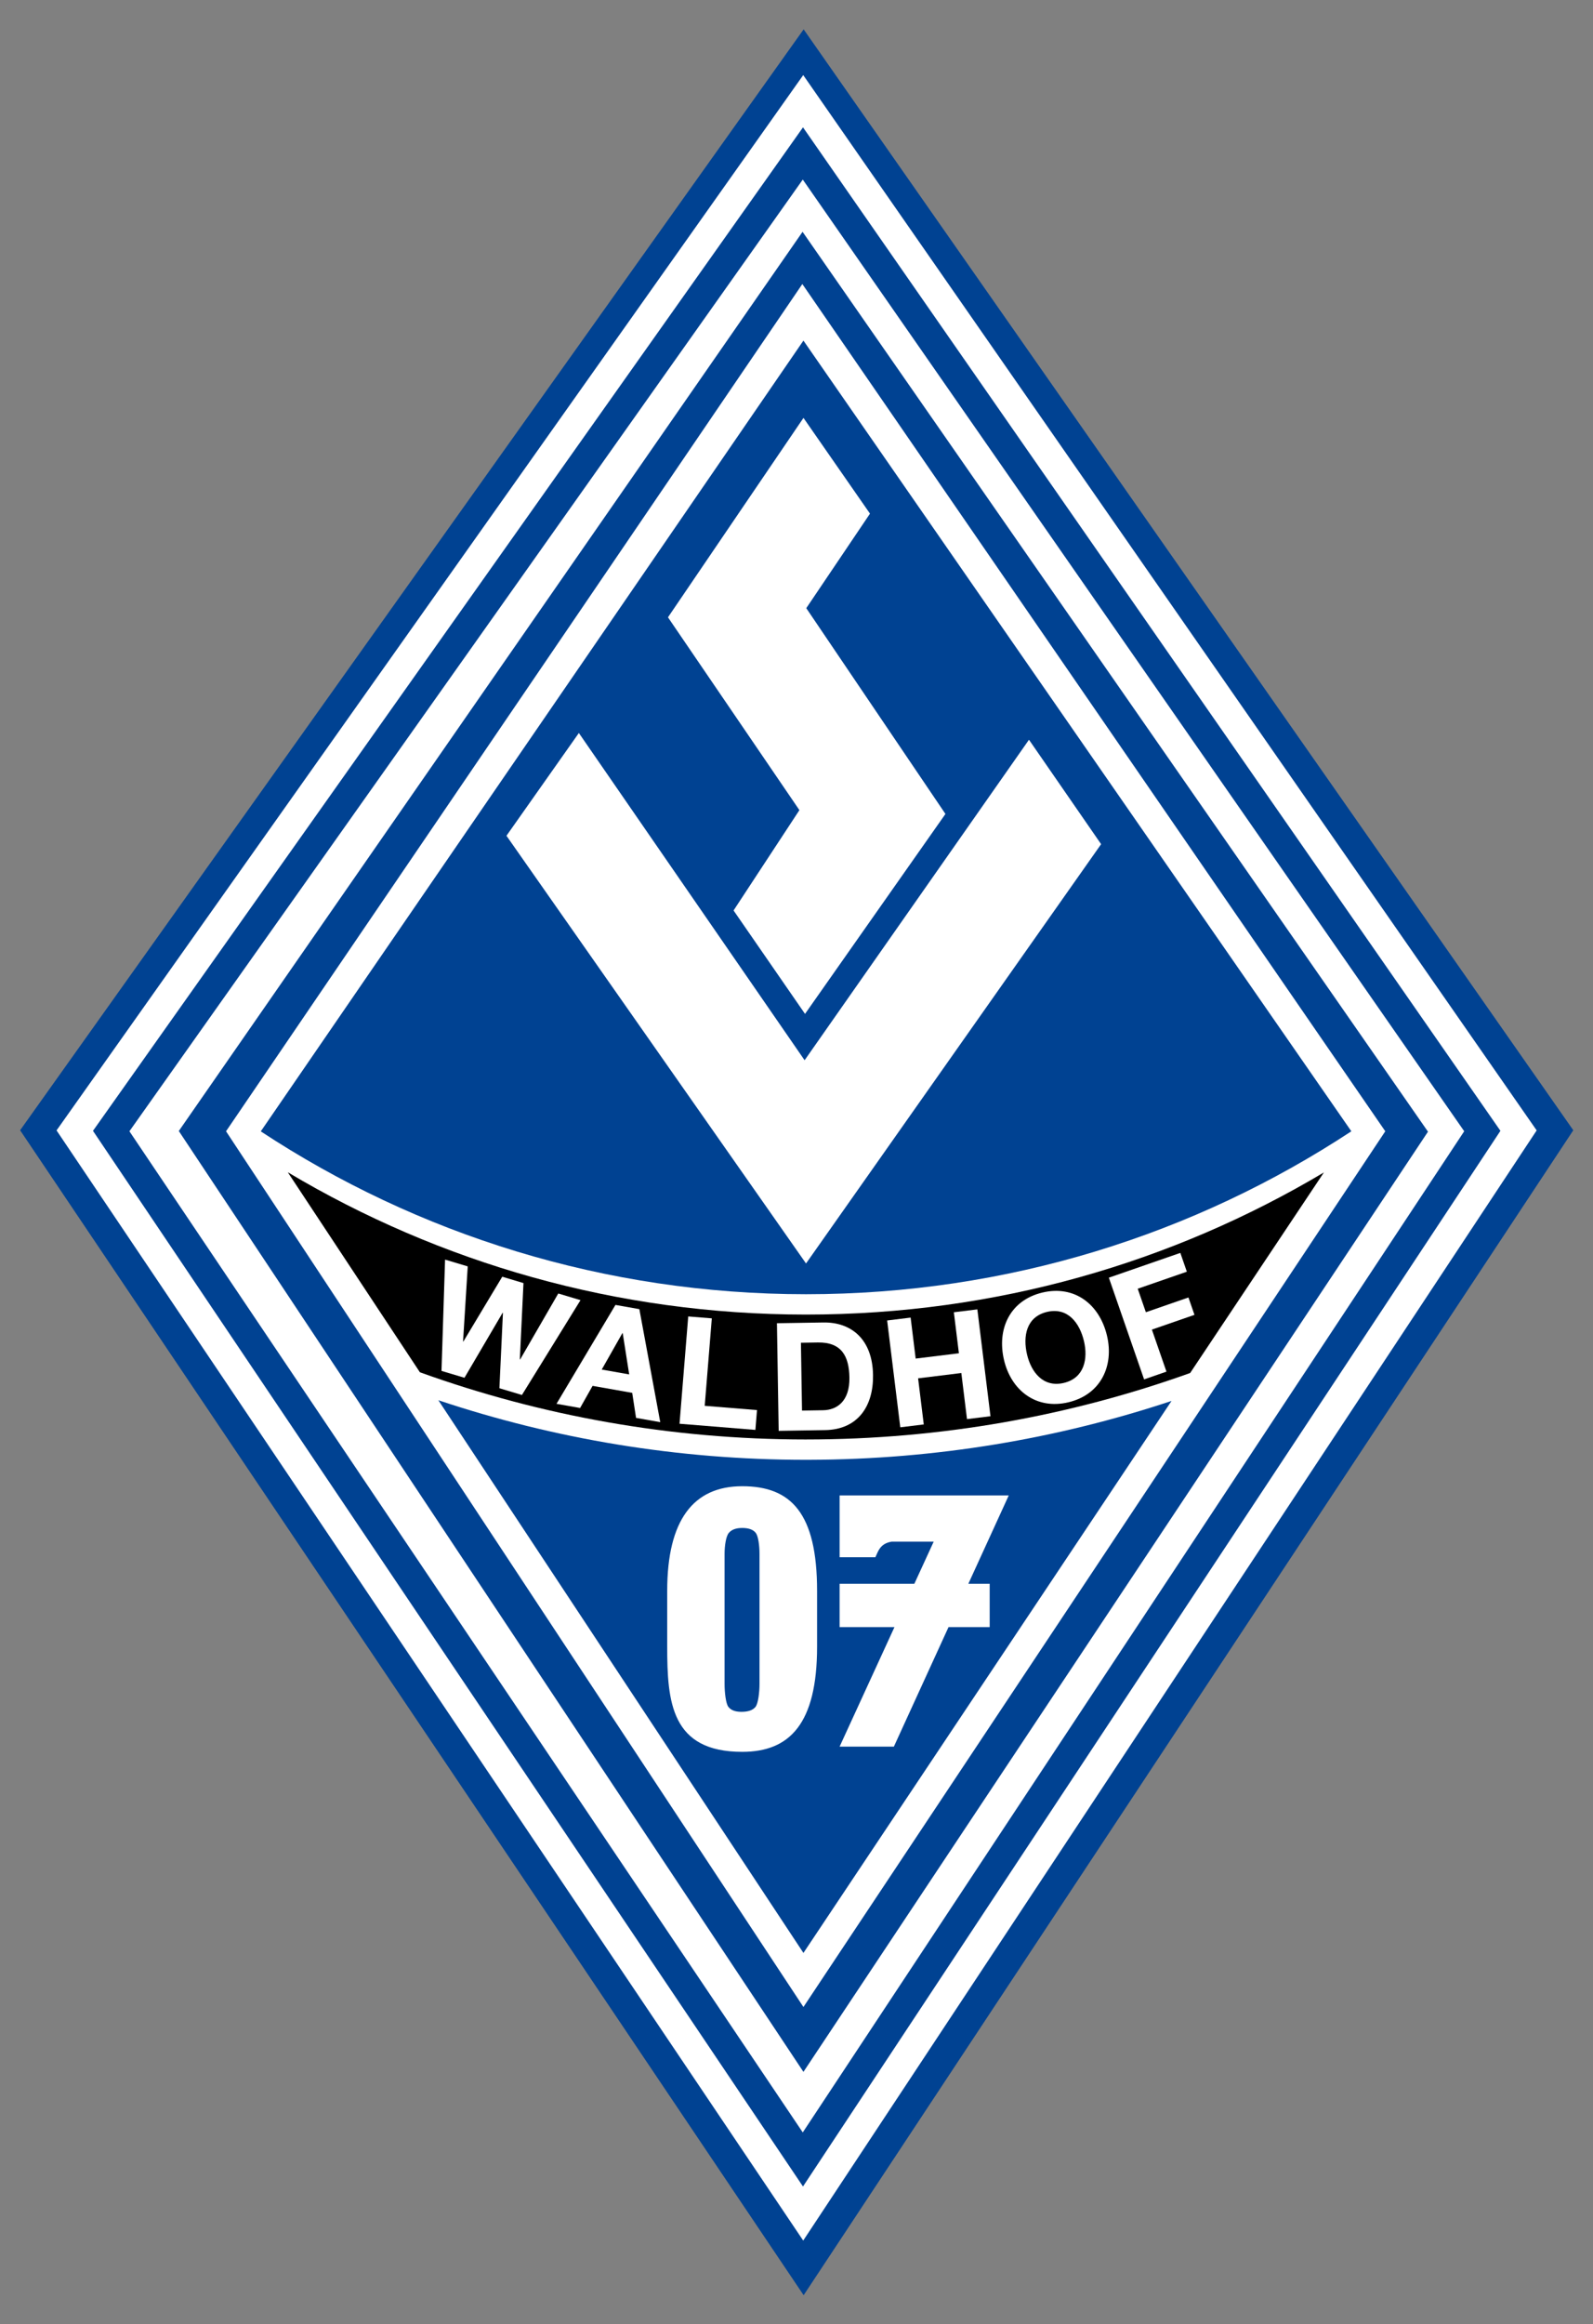
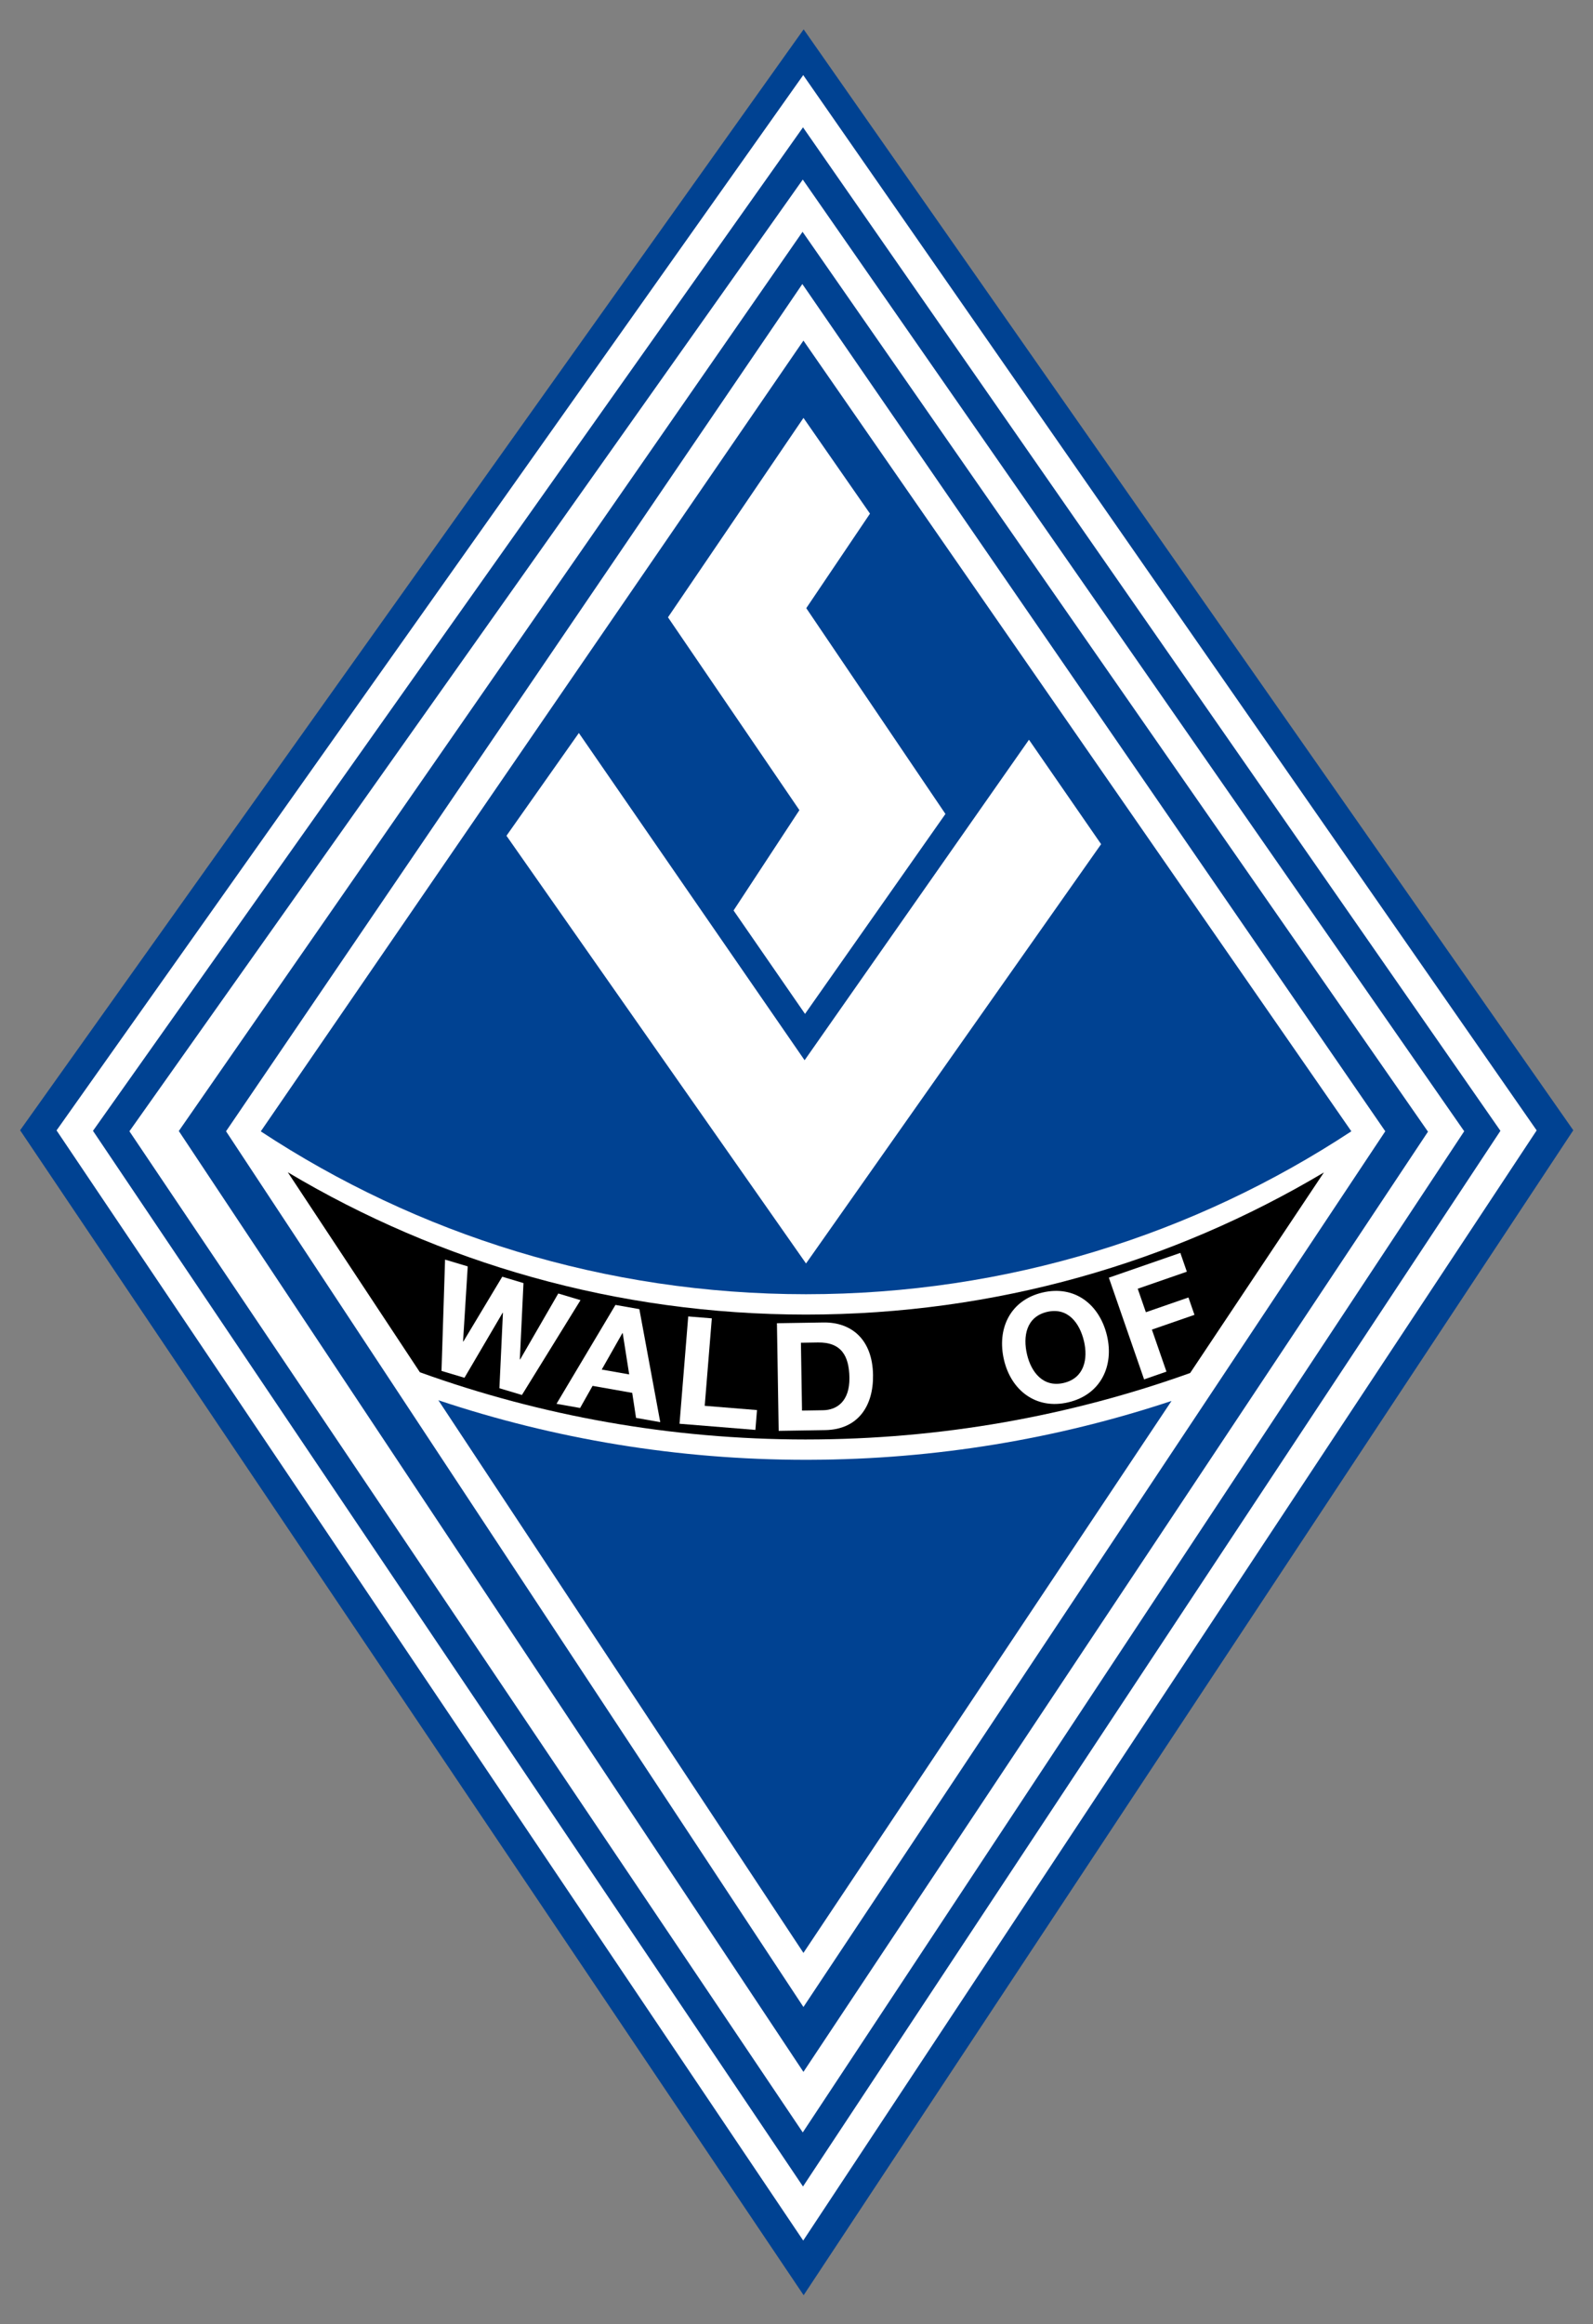
<svg xmlns="http://www.w3.org/2000/svg" version="1.0" width="534.746" height="779.867" viewBox="0 0 534.746 779.867" id="Logo-SV-Waldhof-07" xml:space="preserve">
  <rect x="0" y="0" width="534.746" height="779.867" fill="#808080" stroke="none" />
  <defs id="defs20" />
  <polygon points="269.761,779.867 534.746,378.912 269.761,0 0,378.912 269.761,779.867 " transform="matrix(0.975,0,0,0.975,6.752,9.847)" id="Fond-blau" style="fill:#004292;fill-rule:evenodd" />
-   <path d="M 269.551,733.734 L 503.673,379.476 L 269.554,42.73 L 31.212,379.48 L 269.551,733.734 L 269.551,733.734 z M 269.627,751.877 L 515.834,379.334 L 269.629,25.201 L 18.982,379.336 L 269.627,751.877 L 269.627,751.877 z" id="Raute1" style="fill:#ffffff;fill-rule:evenodd" />
+   <path d="M 269.551,733.734 L 503.673,379.476 L 269.554,42.73 L 31.212,379.48 L 269.551,733.734 z M 269.627,751.877 L 515.834,379.334 L 269.629,25.201 L 18.982,379.336 L 269.627,751.877 L 269.627,751.877 z" id="Raute1" style="fill:#ffffff;fill-rule:evenodd" />
  <path d="M 269.701,695.269 L 479.351,379.763 L 269.407,77.787 L 60.022,379.539 L 269.701,695.269 L 269.701,695.269 z M 269.476,715.588 L 491.511,379.619 L 269.48,60.258 L 43.443,379.625 L 269.476,715.588 L 269.476,715.588 z" id="Raute2" style="fill:#ffffff;fill-rule:evenodd" />
  <path d="M 269.333,95.316 L 75.876,379.628 L 269.702,673.5 L 465.017,379.628 L 269.333,95.316 z M 269.701,114.293 L 453.625,379.633 C 401.077,414.209 338.244,434.301 270.563,434.31 C 202.901,434.301 140.08,414.221 87.539,379.66 L 269.701,114.293 z M 147.154,469.884 C 185.939,482.847 227.433,489.874 270.525,489.873 C 270.537,489.873 270.55,489.873 270.563,489.873 L 270.603,489.873 L 271.74,489.873 L 271.746,489.869 C 314.17,489.75 355.028,482.815 393.266,470.117 L 269.701,655.356 L 147.154,469.884 z" id="Raute3_1_" style="fill:#ffffff" />
  <polygon points="270.582,424.762 167.446,277.552 192.371,242.183 270.093,354.814 347.343,244.501 372.179,280.443 270.582,424.762 " transform="matrix(0.975,0,0,0.975,6.752,9.847)" id="V" style="fill:#ffffff;fill-rule:evenodd" />
  <polygon points="270.238,338.864 245.636,303.263 268.305,268.729 223.056,202.365 269.705,133.731 292.605,166.685 270.666,199.217 318.583,270.046 270.238,338.864 " transform="matrix(0.975,0,0,0.975,6.752,9.847)" id="S" style="fill:#ffffff;fill-rule:evenodd" />
-   <path d="M 243.232,565.125 C 243.232,567.945 243.649,571.674 244.501,572.782 C 245.362,573.903 246.826,574.444 248.893,574.444 C 251.147,574.444 252.722,573.897 253.613,572.782 C 254.505,571.667 254.953,567.944 254.953,565.125 L 254.953,521.419 C 254.953,518.6 254.532,515.457 253.685,514.387 C 252.818,513.29 251.312,512.745 249.151,512.745 C 247.037,512.745 245.538,513.318 244.618,514.449 C 243.706,515.568 243.231,518.664 243.231,521.419 L 243.231,565.125 L 243.232,565.125 z M 274.283,552.573 C 274.283,578.504 265.038,587.874 249.151,587.874 C 225.27,587.874 223.971,571.096 223.971,552.573 L 223.971,533.848 C 223.971,510.104 232.756,498.736 249.151,498.736 C 265.546,498.736 274.283,507.756 274.283,533.848 L 274.283,552.573 L 274.283,552.573 z M 281.841,501.835 L 338.618,501.835 L 325.056,531.483 L 332.224,531.483 L 332.224,546.016 L 318.406,546.016 L 300.057,586.127 L 281.841,586.127 L 300.259,546.016 L 281.841,546.016 L 281.841,531.483 L 306.931,531.483 L 313.427,517.337 L 299.322,517.337 C 295.319,517.967 294.71,520.825 293.855,522.569 L 281.842,522.569 L 281.842,501.835 L 281.841,501.835 z" id="_x30_7" style="fill:#ffffff;fill-rule:evenodd" />
  <path d="M 444.413,393.442 L 399.518,460.744 C 359.245,475.173 315.853,483.043 270.659,483.048 C 270.619,483.047 270.558,483.046 270.469,483.05 C 225.03,483.042 181.414,475.078 140.953,460.499 L 96.604,393.38 C 147.504,423.712 206.952,441.13 270.563,441.135 C 334.129,441.129 393.536,423.734 444.413,393.442 z" id="Fond-schwarz" />
  <g transform="matrix(0.975,0,0,0.975,6.752,9.847)" id="WALDHOF">
    <path d="M 172.771,470.024 L 165.016,467.703 L 166.231,441.742 L 166.132,441.713 L 152.986,464.103 L 145.082,461.738 L 146.309,423.431 L 154.114,425.766 L 152.501,451.608 L 152.6,451.638 L 165.995,429.322 L 173.303,431.51 L 172.049,457.783 L 172.148,457.813 L 185.284,435.094 L 192.94,437.385 L 172.771,470.024 z" id="W" style="fill:#ffffff" />
    <path d="M 204.971,439.026 L 213.199,440.48 L 220.393,479.378 L 212.063,477.905 L 210.74,469.293 L 197.096,466.881 L 192.798,474.5 L 184.673,473.063 L 204.971,439.026 z M 200.248,461.273 L 209.702,462.944 L 207.47,448.742 L 207.367,448.724 L 200.248,461.273 z" id="A" style="fill:#ffffff" />
    <path d="M 230.026,442.993 L 238.147,443.651 L 235.705,473.756 L 253.706,475.217 L 253.152,482.044 L 227.03,479.925 L 230.026,442.993 z" id="L" style="fill:#ffffff" />
    <path d="M 260.569,445.328 L 276.548,445.07 C 286.146,444.915 293.454,450.816 293.652,463.111 C 293.826,473.85 288.456,481.929 277.146,482.112 L 261.167,482.371 L 260.569,445.328 z M 269.203,475.391 L 276.466,475.274 C 281.188,475.198 285.654,472.219 285.522,464.022 C 285.401,456.551 282.73,451.821 274.636,451.952 L 268.825,452.046 L 269.203,475.391 z" id="D" style="fill:#ffffff" />
-     <path d="M 298.514,444.38 L 306.599,443.386 L 308.334,457.496 L 323.217,455.666 L 321.482,441.556 L 329.568,440.562 L 334.089,477.333 L 326.003,478.327 L 324.053,462.465 L 309.17,464.295 L 311.12,480.157 L 303.035,481.151 L 298.514,444.38 z" id="H" style="fill:#ffffff" />
    <path d="M 351.962,434.771 C 363.121,432.124 371.661,438.897 374.2,449.602 C 376.668,460.002 372.08,469.891 360.922,472.539 C 349.764,475.185 341.223,468.412 338.756,458.011 C 336.216,447.306 340.804,437.417 351.962,434.771 z M 359.341,465.873 C 366.46,464.184 367.698,457.49 366.274,451.481 C 364.777,445.169 360.664,439.746 353.544,441.435 C 346.425,443.123 345.187,449.817 346.684,456.128 C 348.109,462.138 352.222,467.562 359.341,465.873 z" id="O" style="fill:#ffffff" />
    <path d="M 374.843,429.651 L 399.454,421.118 L 401.698,427.59 L 384.783,433.454 L 387.589,441.543 L 402.247,436.461 L 404.321,442.442 L 389.662,447.524 L 394.677,461.987 L 386.98,464.656 L 374.843,429.651 z" id="F" style="fill:#ffffff" />
  </g>
</svg>